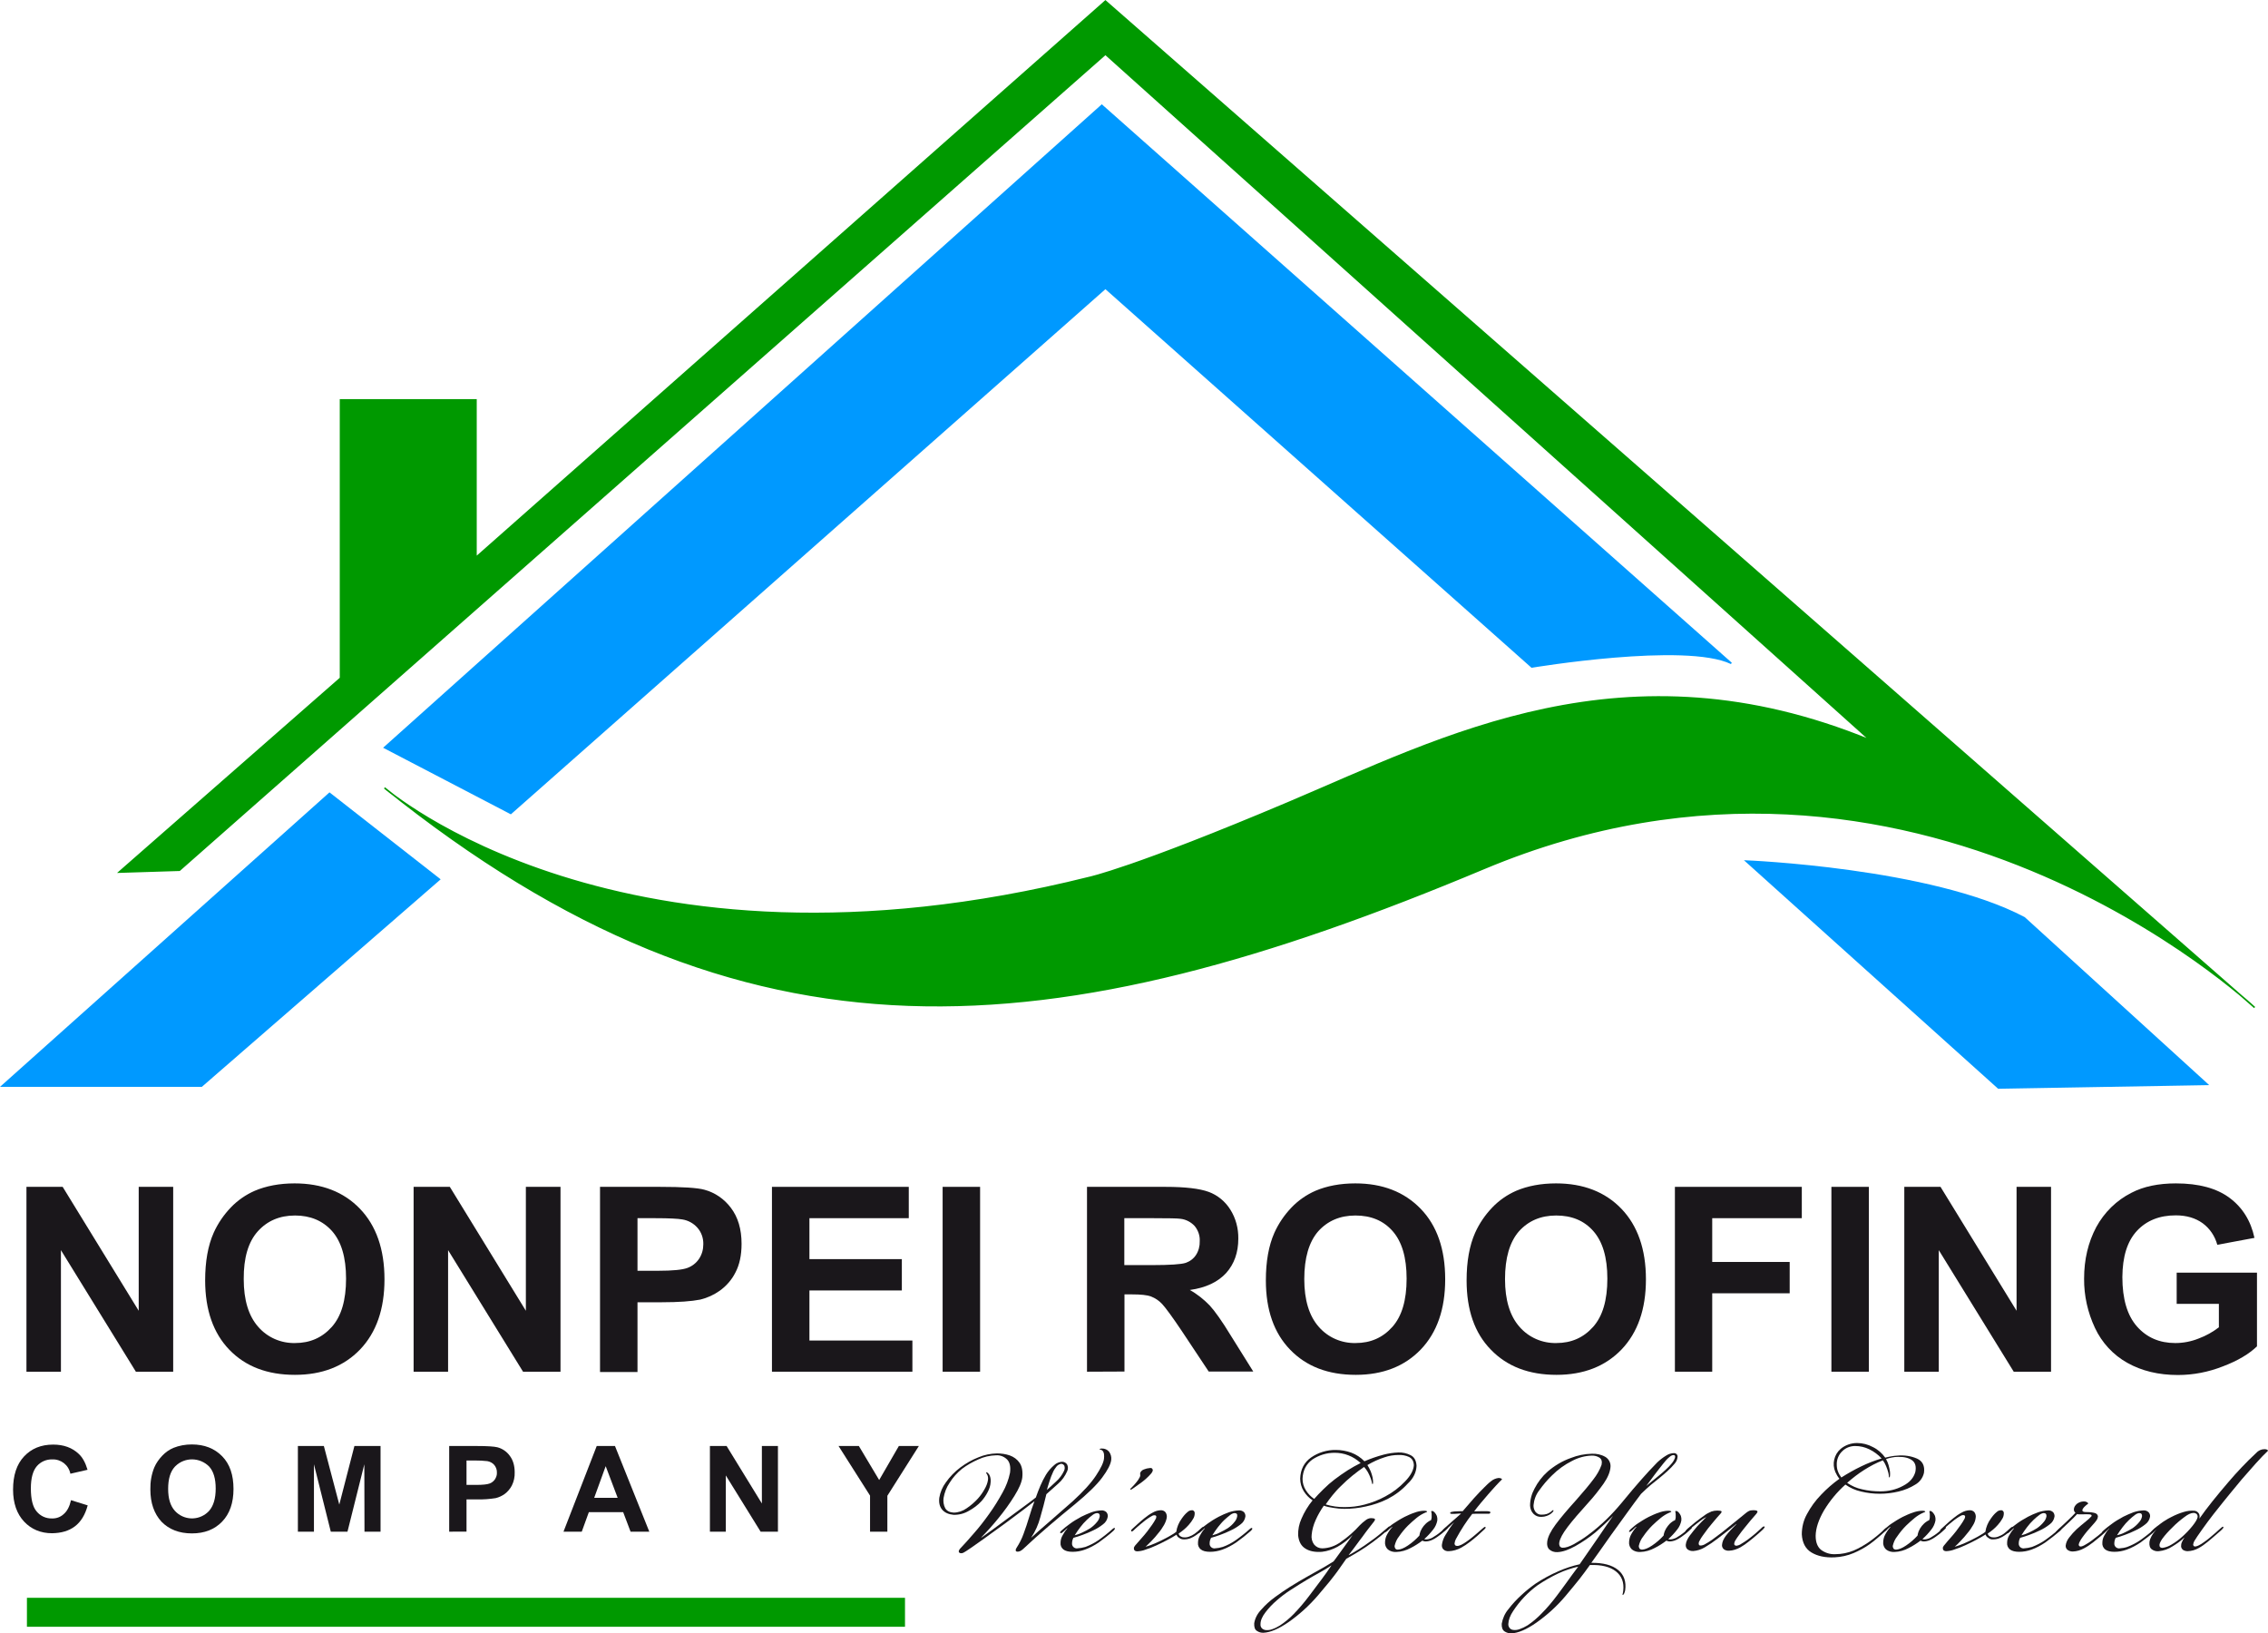
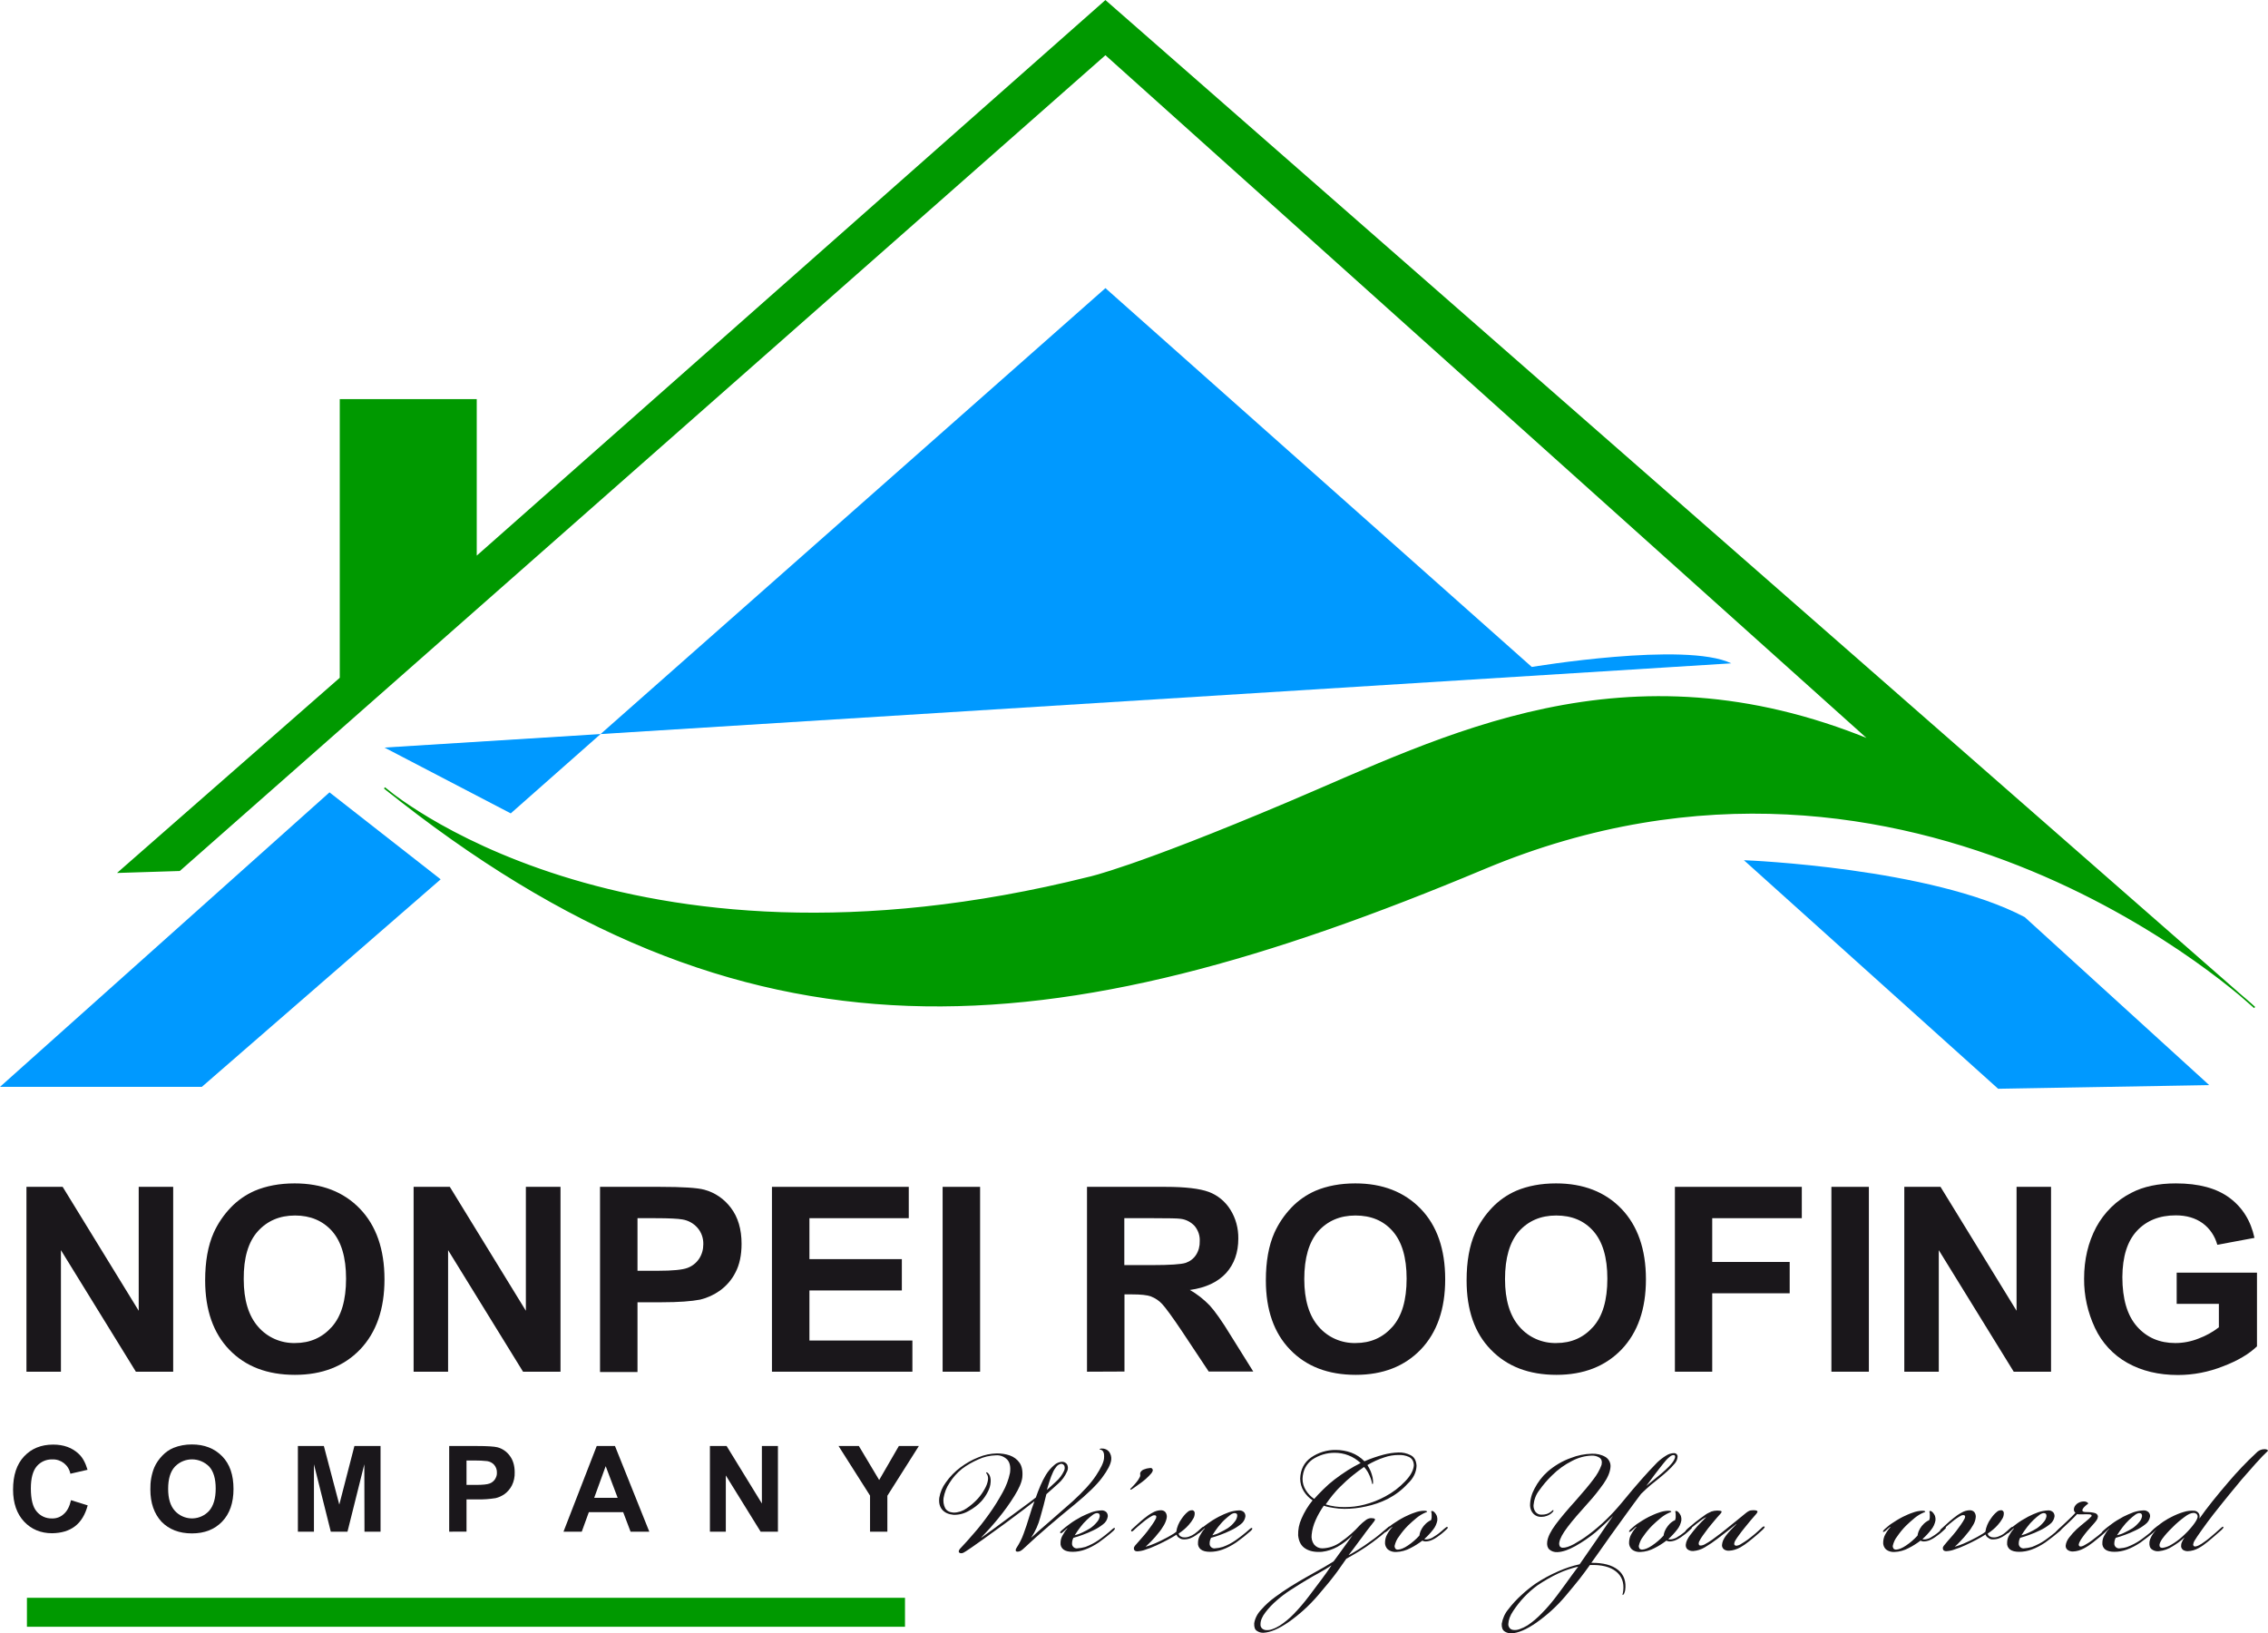
<svg xmlns="http://www.w3.org/2000/svg" id="Layer_1" x="0px" y="0px" viewBox="0 0 1440.5 1037.3" style="enable-background:new 0 0 1440.5 1037.3;" xml:space="preserve">
  <style type="text/css"> .st0{fill-rule:evenodd;clip-rule:evenodd;fill:#0099FF;} .st1{fill:none;stroke:#0099FF;stroke-miterlimit:3.86;} .st2{fill-rule:evenodd;clip-rule:evenodd;fill:#009900;} .st3{fill:none;stroke:#009900;stroke-miterlimit:3.86;} .st4{fill-rule:evenodd;clip-rule:evenodd;fill:#1A171B;} .st5{fill:#1A171B;} .st6{fill:#009900;} </style>
  <polygon class="st0" points="1.3,689.8 128,689.8 279.1,558.5 209.3,503.9 " />
  <polygon class="st1" points="1.3,689.8 128,689.8 279.1,558.5 209.3,503.9 " />
-   <path class="st0" d="M244.2,474.8l80.2,41.8l377.7-333.6l270.8,240.6c0,0,97.6-16.3,126.7-2.3L699.8,66.9L244.2,474.8z" />
-   <path class="st1" d="M244.2,474.8l80.2,41.8l377.7-333.6l270.8,240.6c0,0,97.6-16.3,126.7-2.3L699.8,66.9L244.2,474.8z" />
+   <path class="st0" d="M244.2,474.8l80.2,41.8l377.7-333.6l270.8,240.6c0,0,97.6-16.3,126.7-2.3L244.2,474.8z" />
  <path class="st0" d="M1269.3,691l-160.3-144.1c0,0,117.4,4.7,176.7,36l116.2,105.8L1269.3,691z" />
  <path class="st1" d="M1269.3,691l-160.3-144.1c0,0,117.4,4.7,176.7,36l116.2,105.8L1269.3,691z" />
  <path class="st2" d="M75.7,553.9l140.6-123.2V254h86v100L702.1,0.7L1432,639.9c0,0-215-203.4-489.3-88.4s-468.4,133.7-698.5-51.1 c0,0,149.9,131.3,447.4,57c0,0,27.9-5.8,126.7-47.6s213.8-103.5,369.6-39.6L702.1,34.4L114,552.7L75.7,553.9z" />
  <path class="st3" d="M75.7,553.9l140.6-123.2V254h86v100L702.1,0.7L1432,639.9c0,0-215-203.4-489.3-88.4s-468.4,133.7-698.5-51.1 c0,0,149.9,131.3,447.4,57c0,0,27.9-5.8,126.7-47.6s213.8-103.5,369.6-39.6L702.1,34.4L114,552.7L75.7,553.9z" />
  <polygon class="st4" points="16.8,871.2 16.8,753.8 39.8,753.8 88.1,832.5 88.1,753.8 110,753.8 110,871.2 86.3,871.2 38.7,794 38.7,871.2 " />
  <path class="st4" d="M154.8,812.4c0,13.3,3.1,23.4,9.2,30.3c5.9,6.8,14.5,10.5,23.4,10.3c9.5,0,17.2-3.4,23.3-10.2 c6.1-6.8,9.1-17,9.1-30.7c0-13.5-3-23.5-8.9-30.2c-5.9-6.6-13.8-9.9-23.5-9.9c-9.8,0-17.7,3.4-23.7,10.1 C157.7,788.8,154.7,798.9,154.8,812.4z M130.3,813.2c0-12,1.8-22.1,5.4-30.2c2.7-6,6.4-11.4,10.9-16.1c4.3-4.5,9.5-8.1,15.2-10.6 c7.3-3.1,15.8-4.7,25.3-4.7c17.3,0,31.2,5.4,41.5,16.1s15.6,25.7,15.6,44.8c0,19-5.2,33.8-15.5,44.6c-10.3,10.7-24.1,16.1-41.4,16.1 c-17.5,0-31.4-5.3-41.7-16C135.5,846.7,130.3,832,130.3,813.2L130.3,813.2z" />
  <polygon class="st4" points="262.7,871.2 262.7,753.8 285.7,753.8 334,832.5 334,753.8 356,753.8 356,871.2 332.2,871.2 284.6,794 284.6,871.2 " />
  <path class="st4" d="M404.9,773.7v33.4h13c9.3,0,15.5-0.6,18.7-1.8c3-1.1,5.6-3.1,7.4-5.8c1.8-2.7,2.7-5.9,2.7-9.2 c0.1-3.9-1.2-7.7-3.8-10.6c-2.5-2.8-5.8-4.6-9.5-5.2c-2.8-0.5-8.5-0.8-17-0.8L404.9,773.7z M381.1,871.2V753.8h38 c14.4,0,23.8,0.6,28.2,1.8c6.8,1.8,12.7,5.9,16.9,11.5c4.5,5.9,6.8,13.5,6.8,22.9c0,7.2-1.3,13.3-3.9,18.2c-2.3,4.6-5.8,8.6-10,11.6 c-3.7,2.6-7.8,4.5-12.3,5.6c-5.6,1.1-13.8,1.7-24.5,1.7h-15.4v44.3H381.1z" />
  <polygon class="st4" points="490.3,871.2 490.3,753.8 577.2,753.8 577.2,773.7 514.1,773.7 514.1,799.7 572.8,799.7 572.8,819.6 514.1,819.6 514.1,851.4 579.5,851.4 579.5,871.2 " />
  <rect x="598.7" y="753.8" class="st5" width="23.8" height="117.4" />
  <path class="st4" d="M714.2,803.5h17.5c11.4,0,18.5-0.5,21.3-1.4c2.7-0.9,5-2.6,6.6-5c1.7-2.6,2.5-5.7,2.4-8.8 c0.2-3.5-1-6.9-3.2-9.6c-2.3-2.5-5.5-4.2-8.9-4.6c-1.9-0.3-7.7-0.4-17.3-0.4h-18.5V803.5z M690.4,871.2V753.8h49.9 c12.5,0,21.7,1.1,27.4,3.2c5.7,2.1,10.5,6.1,13.7,11.2c3.5,5.5,5.2,12,5.1,18.5c0,8.8-2.6,16.1-7.7,21.8 c-5.2,5.7-12.9,9.4-23.1,10.8c4.7,2.6,8.9,6,12.6,9.8c3.3,3.6,7.8,9.9,13.4,19.1l14.3,22.9h-28.3l-17-25.6 c-6.1-9.1-10.3-14.8-12.5-17.2c-2-2.2-4.4-3.8-7.2-4.9c-2.5-0.9-6.5-1.3-12-1.3h-4.8v49L690.4,871.2z" />
  <path class="st4" d="M828.4,812.4c0,13.3,3.1,23.4,9.2,30.3c5.9,6.8,14.5,10.5,23.4,10.3c9.5,0,17.2-3.4,23.3-10.2 c6.1-6.8,9.1-17,9.1-30.7c0-13.5-3-23.5-8.9-30.2s-13.8-9.9-23.6-9.9c-9.8,0-17.7,3.4-23.7,10.1 C831.4,788.8,828.4,798.9,828.4,812.4z M804,813.2c0-12,1.8-22.1,5.4-30.2c2.7-6,6.4-11.4,10.9-16.1c4.3-4.5,9.5-8.1,15.2-10.6 c7.3-3.1,15.8-4.7,25.3-4.7c17.3,0,31.1,5.4,41.5,16.1s15.6,25.7,15.6,44.8c0,19-5.2,33.8-15.5,44.6c-10.3,10.7-24.1,16.1-41.3,16.1 c-17.5,0-31.4-5.3-41.7-16C809.2,846.7,804,832,804,813.2L804,813.2z" />
  <path class="st4" d="M955.9,812.4c0,13.3,3.1,23.4,9.2,30.3c5.9,6.8,14.5,10.5,23.4,10.3c9.5,0,17.2-3.4,23.3-10.2 c6.1-6.8,9.1-17,9.1-30.7c0-13.5-3-23.5-8.9-30.2s-13.8-9.9-23.6-9.9c-9.8,0-17.7,3.4-23.7,10.1 C958.9,788.8,955.9,798.9,955.9,812.4z M931.5,813.2c0-12,1.8-22.1,5.4-30.2c2.7-6,6.4-11.4,10.9-16.1c4.3-4.5,9.5-8.1,15.2-10.6 c7.3-3.1,15.8-4.7,25.3-4.7c17.3,0,31.2,5.4,41.5,16.1s15.6,25.7,15.6,44.8c0,19-5.2,33.8-15.5,44.6c-10.3,10.7-24.1,16.1-41.3,16.1 c-17.5,0-31.4-5.3-41.7-16C936.6,846.7,931.5,832,931.5,813.2L931.5,813.2z" />
  <polygon class="st4" points="1063.8,871.2 1063.8,753.8 1144.4,753.8 1144.4,773.7 1087.5,773.7 1087.5,801.5 1136.7,801.5 1136.7,821.4 1087.5,821.4 1087.5,871.2 " />
  <rect x="1163.2" y="753.8" class="st5" width="23.8" height="117.4" />
  <polygon class="st4" points="1209.5,871.2 1209.5,753.8 1232.5,753.8 1280.8,832.5 1280.8,753.8 1302.7,753.8 1302.7,871.2 1279,871.2 1231.4,794 1231.4,871.2 " />
  <path class="st4" d="M1382.5,828.1v-19.8h51v46.8c-5,4.8-12.1,9.1-21.6,12.7c-9.1,3.6-18.8,5.5-28.6,5.5c-12.3,0-23-2.6-32.1-7.7 c-9-5-16.2-12.8-20.6-22.2c-4.6-9.8-7-20.5-6.9-31.3c0-12.2,2.6-23.1,7.7-32.7c5.1-9.4,12.9-17.1,22.5-21.9 c7.5-3.9,16.9-5.9,28.1-5.9c14.6,0,25.9,3.1,34.1,9.2c8.2,6.1,13.5,14.6,15.8,25.4l-23.6,4.4c-1.5-5.5-4.7-10.3-9.3-13.7 c-4.6-3.3-10.2-5-17.1-5c-10.3,0-18.6,3.3-24.7,9.9c-6.1,6.6-9.1,16.3-9.2,29.3c0,13.9,3.1,24.4,9.3,31.4s14.3,10.5,24.3,10.5 c5.1,0,10.2-1,14.9-2.9c4.6-1.7,8.9-4.1,12.8-7.1v-14.9L1382.5,828.1z" />
  <path class="st4" d="M664.9,946.3c0.5-1.7,1-3.5,1.7-5.6c0.6-2,1.4-3.9,2.2-5.7c0.5-1.2,1.3-2.4,2.1-3.4c0.7-1,1.9-1.7,3.1-1.9 c0.8,0,1.6,0.5,2,1.2c0.4,1.1,0.3,2.3-0.2,3.3c-1.2,2.6-3,5-5.2,6.9C668.4,943.2,666.4,945,664.9,946.3z M632.6,924.3 c2.6-0.2,5.2,0.8,7.1,2.7c1.7,1.8,2.3,4.6,1.8,8.4c-0.9,4.4-2.5,8.6-4.7,12.5c-2.6,4.7-5.4,9.3-8.6,13.7c-3.2,4.5-6.4,8.6-9.6,12.2 c-3.2,3.7-6.1,7-8.9,9.9c-0.6,0.8-0.9,1.5-0.7,2s0.7,0.8,1.6,0.8c0.6,0,1.1-0.2,1.6-0.5c0.5-0.3,1-0.6,1.5-0.9 c1.9-1.2,4.3-2.9,7.4-5.1c3-2.1,6.1-4.3,9.2-6.6c3.1-2.2,5.7-4.1,7.9-5.7c3.7-2.7,7.4-5.5,11-8.2c3.6-2.7,6.2-4.7,7.8-6v0.1 c-1.1,2.8-2.2,6.1-3.3,9.8s-2.3,7.3-3.6,10.8c-1.1,3.1-2.6,6-4.4,8.8c-0.4,0.5-0.6,1.1-0.6,1.7c0.1,0.5,0.4,0.8,1.2,0.8 c0.8,0,1.7-0.3,2.4-0.8c0.6-0.4,1.2-0.9,1.7-1.4c4.8-4.5,9.9-9.1,15.4-13.8c5.5-4.7,11.1-9.4,16.9-14.1c8-6.6,13.8-12.2,17.3-16.9 s5.5-8.5,5.8-11.4c0.2-1.8-0.3-3.5-1.3-5c-1.1-1.4-2.9-2.2-4.7-2.1c-0.3,0-0.6,0-0.8,0.1c-0.2,0-0.5,0.1-0.6,0.3 c0,0.2,0.1,0.3,0.5,0.3c0.5,0.1,1,0.3,1.4,0.7c0.5,0.6,0.8,1.3,0.9,2.1c0.1,0.9,0.1,1.9,0,2.9c-0.3,2.6-2,6.1-5.1,10.8 s-8,10.1-14.9,16.4c-4.6,4.1-9.4,8.3-14.5,12.7s-9,7.8-11.7,10.3v-0.1c2.6-3.9,4.5-8.2,5.7-12.7c1.5-5.2,2.8-10.1,3.9-14.8 c2.2-1.9,4.6-4.1,7.4-6.6c2.6-2.2,4.6-5.1,5.9-8.2c0.6-1.4,0.5-2.9-0.2-4.2c-0.7-1-1.9-1.6-3.1-1.6c-1.8,0.1-3.6,0.8-5,2.1 c-2.1,1.8-3.9,3.9-5.3,6.2c-1.3,2.2-2.5,4.5-3.5,6.9c-1.1,2.5-2,5-2.9,7.5c-2.4,1.9-5.2,4-8.5,6.4c-3.2,2.4-6.4,4.7-9.5,7l-9.2,6.8 c-2.6,1.9-5.1,3.7-7.4,5.3v-0.2c3.8-3.9,7.4-7.9,10.8-12.1c3.7-4.5,7.1-9.2,10.2-14.2c2.9-4.7,4.6-8.5,5-11.7c0.4-4-0.2-7.1-1.7-9.3 c-1.5-2.2-3.7-3.8-6.2-4.7c-2.6-0.9-5.4-1.3-8.2-1.3c-4.1,0.1-8.1,0.9-11.8,2.5c-4.1,1.6-7.9,3.8-11.4,6.4c-3.6,2.7-6.7,5.9-9.3,9.6 c-2.1,2.8-3.5,6.1-4.1,9.6c-0.4,3.2,0.2,5.7,1.8,7.6s4,3,7.2,3.3c3.5,0.1,6.9-0.8,9.9-2.6c2.9-1.6,5.6-3.6,7.8-6 c1.6-1.8,3-3.8,4.1-6c1-1.9,1.7-4,1.8-6.2c0.1-1.3,0-2.6-0.5-3.9c-0.2-0.6-0.6-1.2-1.1-1.7c-0.2-0.2-0.4-0.4-0.7-0.5 c-0.2-0.1-0.4-0.1-0.5,0c-0.1,0.1,0,0.3,0,0.4c0.1,0.2,0.3,0.4,0.4,0.6c0.3,0.5,0.6,1.1,0.7,1.8c0.1,0.7,0.1,1.3,0,2 c-0.3,2-1.1,4-2.1,5.7c-1.2,2.2-2.6,4.2-4.3,6.1c-2.1,2.3-4.5,4.4-7.2,6.2c-2.4,1.7-5.3,2.7-8.3,2.7c-2.6-0.2-4.4-1.2-5.3-2.9 c-1-2-1.3-4.2-1-6.4c0.6-3.4,1.8-6.7,3.8-9.6c2.1-3.4,4.8-6.4,7.9-8.9c3.2-2.4,6.7-4.4,10.4-6C624.8,925.3,628.7,924.4,632.6,924.3 L632.6,924.3z" />
  <path class="st4" d="M682.6,975.1c1.1-1.8,2.3-3.5,3.6-5.2c1.2-1.6,2.6-3.2,4.1-4.6c1.2-1.2,2.5-2.2,3.8-3.2c0.8-0.6,1.7-1,2.6-1.1 c1.3,0,1.9,0.7,1.8,2c-0.2,1.3-0.8,2.6-1.7,3.6c-1.2,1.5-2.7,2.9-4.3,4c-1.6,1-3.3,1.9-5,2.7C685.9,974.1,684.3,974.7,682.6,975.1z M684.2,983.4c-1.6,0.2-3.1-1-3.3-2.6c0-0.2,0-0.5,0-0.7c0-0.5,0.1-1.1,0.2-1.6c0.1-0.6,0.4-1.2,0.7-1.8c1.7-0.4,3.7-1.1,5.9-1.9 s4.4-1.7,6.6-2.8c2.2-1,4.3-2.3,6.2-3.8c1.7-1.2,2.8-3,3.1-5c0.1-1-0.2-1.9-0.8-2.7c-0.9-0.9-2.1-1.3-3.3-1.2h-0.1 c-2.1,0.1-4.2,0.5-6.2,1.2c-2.2,0.8-4.3,1.8-6.4,2.8c-1.4,0.8-2.7,1.5-4,2.3s-2.3,1.5-3.1,2.1c-1.1,0.8-2,1.5-2.8,2.1 c-0.8,0.7-1.7,1.4-2.6,2.2c-0.3,0.3-0.5,0.5-0.8,0.8c-0.2,0.2-0.2,0.5-0.1,0.8c0.3,0.3,0.8,0.2,1.5-0.4c0.5-0.4,1-0.9,1.6-1.4 s1-0.9,1.3-1.2l0.1,0.2c-1.3,1.4-2.3,3-3.2,4.7c-0.7,1.3-1.1,2.8-1.1,4.3c-0.2,1.6,0.5,3.3,1.8,4.3c1.3,1,3.2,1.5,5.9,1.5 c2.7,0,5.3-0.5,7.8-1.4c3.1-1.1,6-2.7,8.7-4.5c1.4-1,3-2.2,4.8-3.6s3.3-2.7,4.3-3.6c0.4-0.3,0.7-0.7,1-1.1c0.2-0.3,0.3-0.6,0.2-0.8 c-0.2-0.2-0.4-0.2-0.6-0.1c-0.4,0.2-0.7,0.4-1,0.7c-1.4,1.3-2.9,2.5-4.4,3.7s-3,2.3-4.4,3.3c-2.6,1.8-5.4,3.2-8.3,4.3 C687.6,983,685.9,983.3,684.2,983.4z" />
  <path class="st4" d="M732.1,933.5c0-0.4-0.2-0.7-0.5-0.9c-0.4-0.3-0.9-0.3-1.4-0.2c-1.3,0.1-2.5,0.4-3.7,0.9c-0.9,0.3-1.7,1-2.2,1.9 c-0.2,0.5-0.2,0.9-0.1,1.4c0.1,0.6,0,1.1-0.3,1.6c-0.6,1.2-1.3,2.3-2.2,3.3c-0.8,1-1.7,2-2.6,2.9l-1,1c-0.2,0.2-0.3,0.4-0.2,0.6 s0.4,0.1,0.7,0c0.4-0.2,0.7-0.4,1.1-0.7c1.2-0.8,2.9-2,5.2-3.7c2.3-1.7,4.4-3.6,6.3-5.8c0.3-0.4,0.6-0.8,0.8-1.3 c0.1-0.3,0.2-0.6,0.2-0.9L732.1,933.5z" />
  <path class="st4" d="M752,977.7c1.4,0,2.7-0.2,4-0.7c1.3-0.5,2.6-1.2,3.7-2c0.9-0.6,1.6-1.2,2.1-1.6s1-0.9,1.4-1.3 c0.4-0.4,0.8-0.8,1.2-1.3c0.3-0.4,0.4-0.7,0.3-0.9s-0.6-0.1-1,0.1c-0.4,0.3-0.8,0.6-1.2,1c-0.3,0.3-0.8,0.7-1.4,1.3 c-0.6,0.5-1.4,1.1-2.3,1.8c-1.1,0.8-2.3,1.4-3.7,1.9c-1.1,0.4-2.2,0.5-3.3,0.4c-0.7,0-1.5-0.3-2.1-0.7c-0.6-0.4-1-1-1.1-1.7 c2.4-1.6,4.6-3.4,6.5-5.6c1.1-1.2,2-2.5,2.8-3.9c0.6-1,0.9-2.1,0.9-3.3c0.1-0.9-0.4-1.7-1.3-2c-1.2-0.1-2.4,0.3-3.2,1.1 c-1.5,1.2-2.7,2.7-3.8,4.3c-0.9,1.2-1.6,2.5-2.2,3.9c-0.6,1.4-1,2.9-1.2,4.4c-1,0.8-2.1,1.5-3.2,2.1c-1.3,0.8-2.4,1.4-3.2,1.8 c-2.2,1.2-4.5,2.3-6.8,3.3c-2,0.9-4.2,1.7-6.3,2.3c0.8-0.8,2-1.9,3.6-3.5c1.7-1.7,3.2-3.5,4.7-5.4c1.3-1.5,2.4-3.2,3.4-4.9 c0.8-1.4,1.4-2.9,1.7-4.4c0.3-1.3,0-2.7-0.8-3.8c-0.8-0.9-2-1.3-3.2-1.2c-1.7,0.1-3.4,0.6-4.9,1.5c-1.9,1-3.6,2.2-5.3,3.6 c-1.2,0.9-2.6,2.2-4.3,3.7c-1.7,1.5-2.8,2.6-3.4,3.1c-0.3,0.2-0.5,0.5-0.6,0.8c-0.2,0.2-0.1,0.5,0.1,0.7c0.2,0.1,0.4,0.1,0.6,0 c0.3-0.2,0.6-0.4,0.8-0.6c0.4-0.4,1.2-1.2,2.5-2.3s2.4-2.1,3.7-3.1c0.9-0.8,1.9-1.5,2.9-2.2c0.9-0.6,1.8-1.2,2.8-1.7 c0.3-0.2,0.7-0.3,1.1-0.3c0.4-0.1,0.8,0,1.1,0.2c0.2,0.2,0.4,0.5,0.3,0.8c0,0.4-0.1,0.9-0.3,1.2c-0.7,1.3-1.5,2.7-2.4,3.9 c-1,1.4-2,2.8-3,4.1c-1.2,1.5-2.4,3-3.7,4.4s-2.4,2.8-3.5,4c-0.4,0.4-0.7,0.8-1,1.3c-0.3,0.4-0.4,0.8-0.3,1.3c0,0.6,0.3,1.1,0.8,1.4 c0.4,0.2,0.9,0.3,1.4,0.3c0.8,0,1.6-0.2,2.4-0.3c1-0.2,1.8-0.4,2.5-0.7c2.5-0.8,4.9-1.7,7.2-2.8c2.3-1,4.5-2.2,6.7-3.3 c2.5-1.3,4.5-2.5,6.1-3.5c0.2,0.9,0.8,1.6,1.6,2C749.9,977.5,750.9,977.7,752,977.7z" />
  <path class="st4" d="M770,975.1c1.1-1.8,2.3-3.5,3.6-5.2c1.3-1.6,2.6-3.2,4.1-4.6c1.2-1.1,2.5-2.2,3.8-3.2c0.8-0.6,1.7-1,2.6-1.1 c1.3,0,1.9,0.7,1.7,2c-0.2,1.3-0.8,2.6-1.7,3.6c-1.2,1.6-2.7,2.9-4.3,4c-1.6,1-3.3,1.9-5,2.7C773.4,974.1,771.7,974.7,770,975.1z M771.6,983.4c-1.6,0.2-3.1-1-3.3-2.6c0-0.2,0-0.5,0-0.7c0-0.5,0.1-1.1,0.2-1.6c0.2-0.6,0.4-1.2,0.7-1.8c1.7-0.4,3.7-1.1,5.9-1.9 s4.4-1.7,6.6-2.8c2.2-1,4.3-2.3,6.2-3.8c1.7-1.2,2.8-3,3.1-5c0.1-1-0.2-1.9-0.8-2.7c-0.9-0.9-2.1-1.3-3.4-1.2h-0.1 c-2.1,0.1-4.2,0.5-6.2,1.2c-2.2,0.8-4.3,1.7-6.4,2.8c-1.4,0.8-2.8,1.5-4,2.3s-2.3,1.5-3.1,2.1c-1.1,0.8-2,1.5-2.8,2.1 c-0.8,0.7-1.7,1.4-2.6,2.2c-0.3,0.3-0.5,0.5-0.8,0.8c-0.2,0.2-0.2,0.5-0.1,0.8c0.3,0.3,0.8,0.2,1.5-0.4c0.5-0.4,1-0.9,1.6-1.4 s1-0.9,1.3-1.2l0.1,0.2c-1.3,1.4-2.3,3-3.2,4.7c-0.7,1.3-1.1,2.8-1.1,4.3c-0.2,1.6,0.5,3.3,1.8,4.3c1.3,1,3.2,1.5,5.9,1.5 c2.7,0,5.3-0.5,7.8-1.4c3.1-1.1,6-2.7,8.7-4.5c1.4-1,3-2.2,4.8-3.6c1.8-1.5,3.3-2.7,4.3-3.6c0.4-0.3,0.7-0.7,1-1.1 c0.2-0.3,0.3-0.6,0.1-0.8c-0.2-0.2-0.4-0.2-0.6-0.1c-0.4,0.2-0.7,0.4-1,0.7c-1.4,1.3-2.9,2.5-4.4,3.7s-3,2.3-4.4,3.3 c-2.6,1.8-5.4,3.3-8.3,4.3C775,983,773.3,983.3,771.6,983.4z" />
  <path class="st4" d="M845.7,994.2c-2,3-4.2,6.1-6.6,9.3s-4.9,6.5-7.6,10.1c-3,4-6.3,7.9-9.8,11.5c-2.6,2.7-5.6,5.2-8.8,7.3 c-1.6,1-3.2,1.8-5,2.4c-1.3,0.5-2.6,0.6-4,0.5c-0.9-0.1-1.8-0.5-2.4-1.1c-0.7-0.7-1-1.7-0.9-2.7c0-2.3,1.1-4.8,3.1-7.4 c2.1-2.8,4.6-5.4,7.3-7.7c2.6-2.3,5.4-4.4,8.3-6.3c4.4-2.8,8-5.1,10.9-6.8c2.9-1.7,5.5-3.2,7.9-4.5C840.5,997.5,843,996,845.7,994.2 z M847.6,922.7c3,0,6,0.5,8.8,1.6c2.9,1.1,5.5,2.8,7.8,4.9c-2.8,1.4-5.5,2.9-8.2,4.6c-2.7,1.7-5.5,3.7-8.3,5.8 c-2.5,1.9-4.9,4-7.2,6.3c-2.3,2.3-4.3,4.3-5.8,6.1c-2.1-1.4-3.9-3.3-5.3-5.5c-1.4-2.2-2.1-4.7-2.1-7.3c0.2-5.3,2.3-9.3,6.2-12.2 C837.7,924.2,842.6,922.7,847.6,922.7z M898,930.6c-0.2,3.1-2,6.6-5.6,10.3c-3.6,3.8-7.8,7-12.5,9.5c-4.2,2.3-8.6,4-13.2,5.2 c-4.1,1.1-8.4,1.6-12.7,1.6c-2.1,0-4.1-0.1-6.1-0.4c-2-0.3-4-0.7-5.9-1.3c1.3-2,2.8-3.9,4.3-5.8c1.6-1.9,3.2-3.8,5-5.5 c2.6-2.6,5.2-5,7.7-7s5-3.9,7.4-5.5c0.9,1,1.7,2.1,2.4,3.3c0.7,1.3,1.3,2.6,1.8,4c0.3,0.9,0.6,1.8,0.8,2.8c0.1,0.6,0.2,0.9,0.4,0.8 s0.3-0.4,0.3-1c0-1.1-0.1-2.1-0.3-3.2c-0.3-1.3-0.7-2.6-1.2-3.9c-0.6-1.4-1.3-2.7-2.1-4c3.4-2,7-3.7,10.8-4.9c2.9-1,5.9-1.5,9-1.5 c2.2-0.1,4.5,0.3,6.5,1.2C896.8,926.2,897.9,928,898,930.6z M899.7,930.9c-0.2-3.3-1.4-5.5-3.8-6.7c-2.4-1.2-5-1.8-7.7-1.7 c-3.2,0.1-6.4,0.6-9.5,1.4c-4.1,1.1-8.2,2.5-12.1,4.2c-2.3-2.4-5.2-4.3-8.4-5.5c-3.1-1.1-6.4-1.7-9.7-1.7 c-5.6-0.1-11.2,1.6-15.8,4.8c-4.4,3.1-6.7,7.6-6.9,13.4c0,2.8,0.8,5.6,2.2,7.9c1.5,2.4,3.4,4.4,5.7,5.9c-2.9,3.5-5.3,7.5-7.1,11.7 c-1.5,3.3-2.2,6.9-2.1,10.5c0.4,4,1.9,6.8,4.7,8.5c2.7,1.7,6.2,2.3,10.4,2c3.5-0.4,6.8-1.5,9.9-3.2c3.5-2,6.8-4.5,9.6-7.4l-2.5,3.5 c-1.6,2.2-3.3,4.6-5.2,7.2c-1.9,2.6-3.3,4.6-4.4,6c-3.7,2.3-6.9,4.2-9.5,5.6l-8,4.5c-2.7,1.5-6.2,3.6-10.4,6.2 c-2.7,1.7-5.8,3.8-9.2,6.3c-3.3,2.4-6.3,5.1-8.9,8.1c-2.3,2.4-3.9,5.4-4.4,8.6c-0.1,2.4,0.4,4,1.7,4.8c1.3,0.9,2.8,1.3,4.3,1.2 c4.2-0.2,9.5-2.4,15.9-6.8c6.8-4.8,13-10.4,18.5-16.8c3-3.5,5.4-6.4,7.3-8.7s3.5-4.5,5.1-6.6c1.6-2.2,3.5-4.9,5.7-8.1 c2.4-1.3,5.1-2.9,8.1-4.7s5.9-3.8,9-6.1c1.6-1.2,3.3-2.5,4.9-3.8c1.6-1.3,2.9-2.4,3.8-3.2c0.6-0.5,1.2-1.1,1.7-1.8 c0.3-0.4,0.3-0.7,0.2-0.8s-0.5-0.2-0.8,0.1c-0.4,0.3-0.8,0.6-1.2,1c-1.7,1.4-3.3,2.8-4.9,4.1s-3.4,2.7-5.3,4c-2.7,2-5.2,3.7-7.6,5.2 c-2.4,1.5-4.5,2.7-6.3,3.7v-0.2c2.1-2.7,3.8-4.9,5-6.6s2.4-3.2,3.6-4.8c1.3-1.9,2.6-3.5,3.7-5s2.3-3,3.6-4.6 c0.7-0.9,0.9-1.5,0.6-1.8s-1.2-0.5-2.5-0.5c-1.3,0.1-2.5,0.6-3.4,1.4c-1.3,0.9-2.5,2-3.6,3.1c-3.6,4-7.7,7.6-12.2,10.7 c-3.4,2.5-7.5,3.9-11.7,4c-2,0-3.9-0.9-5.2-2.5c-1.3-1.8-1.8-4-1.5-6.2c0.3-3.2,1.2-6.3,2.5-9.2c1.4-3.2,3.2-6.3,5.2-9.2 c2,0.7,4,1.1,6.1,1.4c2.3,0.4,4.7,0.6,7,0.6c4.6,0,9.2-0.5,13.6-1.5c4.8-1,9.5-2.6,13.9-4.8c4.8-2.5,9.1-5.7,12.7-9.7 C897.8,938.9,899.6,934.9,899.7,930.9L899.7,930.9z" />
  <path class="st4" d="M884.2,969.7l0.1,0.2c-1.3,1.4-2.4,3-3.3,4.7c-0.8,1.4-1.2,3-1.3,4.7c-0.2,1.8,0.5,3.6,1.8,4.8 c1.5,1.2,3.4,1.7,5.3,1.6c3.2-0.1,6.3-1,9.1-2.5c2.6-1.3,5.1-2.9,7.5-4.7c0.6,0.3,1.2,0.5,1.8,0.5c0.7,0,1.4,0,2.1-0.2 c0.8-0.2,1.7-0.4,2.4-0.8c1.1-0.5,2.1-1.1,3.1-1.8c0.9-0.7,1.8-1.3,2.6-1.9c0.8-0.6,1.5-1.3,2.1-1.8c0.6-0.5,1.1-1.1,1.7-1.6 c0.4-0.4,0.4-0.8,0.2-1c-0.2-0.2-0.5-0.2-0.9,0.1c-0.5,0.4-1.1,0.9-1.6,1.3c-0.8,0.7-1.5,1.4-2.2,1.9c-0.7,0.6-1.5,1.2-2.4,1.8 c-0.9,0.6-1.8,1.2-2.7,1.7c-0.7,0.4-1.4,0.6-2.2,0.8c-0.5,0.1-0.9,0.2-1.4,0.2c-0.5,0-0.9,0-1.4-0.2c2.1-1.8,4-3.9,5.7-6.1 c1.3-1.6,2.2-3.6,2.6-5.7c0.1-1,0-2-0.3-2.9c-0.3-0.8-0.8-1.5-1.4-2.2c-0.3-0.3-0.6-0.6-1-0.8c-0.3-0.2-0.7-0.2-1-0.1 c-0.2,0.1-0.2,0.3-0.1,0.7c0.2,0.5,0.2,1.1,0.2,1.7c0,0.4,0,0.9,0,1.6c0,0.6-0.2,1.2-0.4,1.8c-0.7,0.3-1.5,0.7-2.1,1.2 c-1,0.7-1.8,1.6-2.6,2.5c-0.8,1-1.5,2.2-2,3.4c-0.3,0.9-0.6,1.8-0.7,2.7c-2.2,2.4-4.6,4.5-7.3,6.3c-2.5,1.7-4.6,2.5-6.3,2.6 c-0.6,0.1-1.3-0.2-1.7-0.7c-0.3-0.5-0.5-1.2-0.4-1.8c0.5-2.1,1.4-4.2,2.8-5.9c1.7-2.5,3.6-4.8,5.7-6.9c1.7-1.7,3.6-3.3,5.5-4.9 c1.5-1.2,3.2-2.3,5-3.1c0.6-0.3,1-0.4,1.2-0.5c0.2-0.1,0.4-0.2,0.4-0.3c0-0.3-0.3-0.4-0.7-0.5c-0.5-0.1-1-0.1-1.5-0.1 c-1.9,0.1-3.9,0.5-5.7,1.2c-2.2,0.7-4.3,1.7-6.4,2.7c-1.5,0.8-2.8,1.5-3.9,2.2c-1.1,0.7-2.1,1.3-3.1,2c-0.8,0.5-1.6,1.1-2.4,1.8 s-1.5,1.3-2.1,1.8c-0.3,0.3-0.6,0.6-0.8,0.9c-0.2,0.3-0.3,0.6-0.2,0.8c0.3,0.3,0.9,0,1.9-0.9l1.3-1.2 C883.3,970.5,883.7,970.2,884.2,969.7z" />
-   <path class="st4" d="M923.6,966.8c-2,2.5-3.8,5.2-5.4,7.9c-1.3,2-2.1,4.2-2.4,6.5c-0.1,1,0.2,2.1,0.9,2.8c0.9,0.9,2.2,1.3,3.5,1.2 c2.7-0.1,5.4-0.9,7.8-2.2c2-1.1,3.8-2.3,5.6-3.7c1.6-1.2,3.3-2.6,5-4.1s3-2.7,3.9-3.6c0.4-0.3,0.7-0.7,1-1.1c0.2-0.3,0.2-0.5,0-0.6 s-0.5-0.2-0.9,0.1s-0.8,0.6-1.1,0.9c-0.9,0.8-1.9,1.7-3.1,2.7s-2.4,2.1-3.7,3.1s-2.3,1.8-3.5,2.6c-1,0.7-2,1.3-3,1.8 c-0.6,0.3-1.3,0.5-1.9,0.7c-0.6,0.1-1.2,0.1-1.7-0.1c-0.6-0.4-0.9-1.1-0.7-1.7c0.1-0.9,0.4-1.7,0.8-2.5c1.6-3,3.3-5.8,5.1-8.6 c1.7-2.6,3.4-5,5.3-7.4c1.6-0.1,3.1-0.1,4.5-0.1h4.4c0.6,0,1.1,0,1.7,0c0.4,0,0.8-0.3,0.9-0.7c0-0.4-0.1-0.6-0.5-0.7 c-0.5-0.1-1-0.2-1.5-0.2h-3.8c-1.4,0-2.9,0.1-4.5,0.1c1.4-1.9,2.9-3.7,4.3-5.4s3-3.5,4.6-5.4s3.4-3.8,5-5.6s2.9-3,3.8-3.9 c-0.1-0.3-0.3-0.5-0.6-0.6c-0.5-0.2-1-0.3-1.6-0.3c-1.7,0.2-3.4,0.9-4.7,2c-1.6,1.2-3,2.6-4.4,4c-1.7,1.7-3.9,3.9-6.4,6.7 s-4.9,5.6-7.3,8.4c-0.3,0-0.8,0-1.5,0s-1.6,0.1-2.5,0.1c-0.9,0-1.9,0.1-2.8,0.3c-0.7,0.1-1,0.3-1.1,0.6c-0.1,0.3,0.1,0.6,0.4,0.6 c0.4,0.1,0.8,0.1,1.2,0.1c0.9,0,1.7,0,2.6-0.1s1.7-0.1,2.7-0.1l-4.9,4.3c-1.8,1.6-3.8,3.3-5.7,5.1c-1,0.9-1.3,1.5-1,1.8 c0.2,0.2,0.4,0.2,0.6,0.1c0.4-0.2,0.8-0.5,1.1-0.8c0.9-0.8,1.8-1.6,2.7-2.4S922.5,967.8,923.6,966.8z" />
  <path class="st4" d="M1002.4,995c-2.6,3.5-5.1,6.8-7.4,10.1s-4.5,6-6.2,8.4c-3,4-6.2,7.8-9.7,11.3c-2.7,2.8-5.6,5.3-8.9,7.5 c-1.6,1-3.3,1.8-5,2.4c-1.3,0.5-2.7,0.7-4.1,0.5c-0.8-0.1-1.5-0.4-2.1-1c-0.7-0.8-1.1-1.8-1-2.8c0.1-2.5,1.1-5.3,3.2-8.4 c4.1-6.2,9.3-11.7,15.3-16.1c4.3-2.9,8.8-5.5,13.5-7.7C993.9,997.4,998.1,996,1002.4,995z M1045.6,943.8l5.4-7.3 c1.8-2.3,3.5-4.6,5.3-6.8c1.2-1.5,2.4-3,3.9-4.2c1.2-1.1,2.3-1.5,3.1-1.3c0.6,0.2,0.8,0.8,0.5,1.8c-0.5,1.4-1.3,2.7-2.4,3.9 c-1,1.2-2.1,2.3-3.3,3.4c-1.5,1.4-3.2,2.9-5.2,4.5l-3.7,3L1045.6,943.8z M1024.5,962.8c-2.4,3.4-5.6,8-9.5,13.8 c-4,5.8-7.9,11.4-11.7,16.9c-4.6,1-9.1,2.5-13.4,4.4c-5.1,2.2-9.9,4.8-14.6,7.9c-3.1,2.2-6,4.5-8.8,7.1c-3.1,2.8-6,5.9-8.5,9.2 c-2.2,2.6-3.6,5.8-4.2,9.2c-0.1,2.4,0.5,4,1.9,4.9c1.2,0.8,2.7,1.2,4.2,1.2c4.3-0.2,9.6-2.4,15.9-6.8c6.8-4.8,13-10.4,18.4-16.8 c3.6-4.3,6.6-7.9,8.9-10.8c2.3-3,4.6-6,6.7-9c7.3-0.3,12.8,1.1,16.5,4s5.3,7,4.7,12.3c-0.1,0.7-0.2,1.4-0.4,2.1 c-0.1,0.4-0.1,0.6,0,0.6c0.3,0,0.6-0.2,0.9-0.8c0.3-0.7,0.6-1.4,0.7-2.1c0.8-5.5-0.7-9.9-4.5-13c-3.8-3.1-9.5-4.6-17-4.5 c1.6-2.2,3.5-4.8,5.5-7.7s4.4-6.3,7.2-10.2c2.8-3.8,5.9-8.1,9.4-13c3.5-4.9,6.7-9.2,9.5-12.9c2.4-2.3,4.4-4.2,6.1-5.6 s3.6-2.9,5.7-4.6c1.5-1.2,3.1-2.6,4.9-4.2c1.7-1.5,3.3-3.2,4.8-5c1-1.2,1.6-2.7,1.7-4.2c0.1-1.2-0.8-2.2-2-2.3c0,0-0.1,0-0.1,0 c-1.9,0-3.7,0.6-5.2,1.6c-2,1.2-3.9,2.7-5.6,4.3c-3.5,3.6-7,7.3-10.2,11c-3.3,3.7-7.5,8.7-12.6,14.9c-3,3.6-6.1,7-9.5,10.3 c-3.7,3.6-7.7,7-11.9,10.1c-2.8,2.1-5.7,3.9-8.7,5.6c-3,1.6-5.4,2.4-7.3,2.3c-0.7,0-1.3-0.4-1.7-0.9c-0.4-0.8-0.5-1.7-0.3-2.6 c0.4-2.3,2.1-5.5,5.2-9.6s7.5-9.2,13.2-15.5c3.5-3.8,6.7-7.9,9.7-12.1c2.7-3.9,4.2-7.5,4.4-10.7c0.2-2.5-1.1-5-3.3-6.3 c-2.6-1.5-5.5-2.1-8.5-2c-4.6,0.1-9.1,1-13.4,2.7c-5.4,1.9-10.4,4.9-14.7,8.6c-3.5,3.1-6.3,6.8-8.4,10.9c-1.8,3.3-2.8,7-2.8,10.8 c0.1,1.9,0.8,3.8,2.2,5.2c1.3,1.3,3.1,2,5,1.9c1.2,0,2.3-0.2,3.4-0.6c0.9-0.3,1.8-0.8,2.5-1.3c0.5-0.4,1-0.8,1.4-1.3 c0.4-0.5,0.5-0.8,0.3-1s-0.5,0-0.8,0.3c-0.4,0.4-0.9,0.8-1.4,1.1c-0.6,0.4-1.4,0.8-2.1,1c-1,0.3-2.1,0.4-3.1,0.4 c-1.5,0.1-2.9-0.5-3.9-1.7c-0.9-1.2-1.4-2.8-1.3-4.3c0.3-3.4,1.5-6.7,3.6-9.4c2.4-3.4,5.1-6.6,8.1-9.5c3.8-3.8,8.1-6.9,12.9-9.3 c3.8-2,8.1-3.2,12.4-3.3c1.7-0.1,3.5,0.4,4.9,1.3c1.3,0.9,1.8,2.4,1.3,4.6c-1.2,3.3-3,6.4-5.2,9.2c-2.7,3.6-6.3,7.9-10.9,13.1 c-5.6,6.2-10,11.4-13.1,15.6c-3.1,4.2-4.9,7.8-5.3,10.8c-0.3,2.3,0.2,3.9,1.3,5c1.4,1.2,3.2,1.8,5.1,1.7c3.3-0.1,7-1.4,11.4-3.8 c4.6-2.6,8.9-5.5,13-8.9C1017.3,969.8,1021,966.4,1024.5,962.8L1024.5,962.8z" />
  <path class="st4" d="M1039.1,969.7l0.2,0.2c-1.3,1.4-2.4,3-3.3,4.7c-0.8,1.4-1.2,3-1.3,4.7c-0.2,1.8,0.5,3.6,1.8,4.8 c1.5,1.2,3.4,1.7,5.3,1.6c3.2-0.1,6.3-1,9.1-2.5c2.6-1.3,5.1-2.9,7.5-4.7c0.6,0.3,1.2,0.5,1.8,0.5c0.7,0,1.4,0,2.1-0.2 c0.8-0.2,1.7-0.4,2.4-0.8c1.1-0.5,2.1-1.1,3.1-1.8c0.9-0.7,1.8-1.3,2.6-1.9c0.8-0.6,1.5-1.3,2.1-1.8c0.6-0.5,1.1-1.1,1.7-1.6 c0.4-0.4,0.4-0.8,0.2-1c-0.2-0.2-0.5-0.2-0.9,0.1c-0.5,0.4-1.1,0.9-1.6,1.3c-0.8,0.7-1.5,1.4-2.2,1.9s-1.5,1.2-2.4,1.8 c-0.9,0.6-1.8,1.2-2.7,1.7c-0.7,0.3-1.4,0.6-2.2,0.8c-0.5,0.1-0.9,0.2-1.4,0.2c-0.5,0-0.9,0-1.4-0.2c2.1-1.8,4-3.9,5.7-6.1 c1.3-1.6,2.2-3.6,2.6-5.7c0.1-1,0-2-0.3-2.9c-0.3-0.8-0.8-1.5-1.4-2.2c-0.3-0.3-0.6-0.6-1-0.8c-0.3-0.2-0.7-0.2-1-0.1 c-0.2,0.1-0.2,0.3-0.1,0.7c0.2,0.5,0.2,1.1,0.2,1.7c0,0.4,0,0.9,0,1.6c0,0.6-0.2,1.2-0.4,1.8c-0.8,0.3-1.5,0.7-2.1,1.2 c-1,0.7-1.8,1.6-2.5,2.5c-0.8,1-1.5,2.2-2,3.4c-0.3,0.9-0.6,1.8-0.7,2.7c-2.2,2.4-4.6,4.5-7.3,6.3c-2.5,1.7-4.6,2.5-6.3,2.6 c-0.6,0-1.3-0.2-1.7-0.7c-0.3-0.5-0.5-1.2-0.4-1.8c0.5-2.1,1.4-4.2,2.8-5.9c1.7-2.5,3.6-4.8,5.7-6.9c1.7-1.7,3.6-3.3,5.5-4.9 c1.5-1.2,3.2-2.3,5-3.1c0.6-0.3,1-0.4,1.2-0.5s0.4-0.2,0.4-0.3c0-0.3-0.3-0.4-0.7-0.5c-0.5-0.1-1-0.1-1.5-0.1 c-1.9,0.1-3.9,0.5-5.7,1.2c-2.2,0.7-4.3,1.7-6.4,2.7c-1.5,0.8-2.8,1.5-3.9,2.2s-2.1,1.3-3.1,2c-0.8,0.5-1.6,1.1-2.4,1.8 s-1.6,1.3-2.1,1.8c-0.3,0.3-0.6,0.6-0.8,0.9c-0.2,0.3-0.3,0.6-0.2,0.8s0.9,0,1.9-0.9c0.5-0.4,0.9-0.8,1.3-1.2 S1038.6,970.2,1039.1,969.7z" />
  <path class="st4" d="M1083.8,963.5c-2,1.9-3.9,3.9-5.8,5.9c-1.6,1.9-3.2,3.8-4.6,5.7c-0.7,0.9-1.3,1.9-1.8,2.9c-0.5,1-0.8,2-0.9,3.1 c-0.1,1.1,0.3,2.3,1.2,3c1,0.7,2.3,1.1,3.6,1c2.5-0.2,5-1,7.2-2.3c2.9-1.7,5.7-3.6,8.4-5.7c2-1.5,4-3.1,6.2-4.8 c2.1-1.7,4-3.1,5.5-4.4l0.1,0.1c-1.3,1.3-2.5,2.5-3.7,3.8c-1.1,1.2-2.1,2.4-3.1,3.7c-0.7,0.9-1.2,1.9-1.7,2.9c-0.4,0.9-0.6,2-0.7,3 c0,1,0.4,1.9,1.2,2.6c1,0.7,2.2,1,3.3,0.9c2.5-0.1,4.9-0.9,7.1-2.1c1.9-1.1,3.7-2.3,5.4-3.7c1.8-1.4,3.5-2.8,5.1-4.2 s2.9-2.5,3.8-3.4c0.3-0.3,0.6-0.7,0.9-1c0.3-0.4,0.4-0.7,0.2-0.9s-0.4-0.2-0.8,0c-0.5,0.3-0.9,0.6-1.2,1c-0.8,0.7-1.8,1.6-3,2.7 s-2.5,2.1-4,3.3c-1.2,1-2.4,1.8-3.6,2.6c-0.9,0.6-1.9,1.2-2.9,1.8c-0.6,0.3-1.3,0.6-2,0.7c-0.5,0.1-1,0-1.4-0.3 c-0.3-0.3-0.4-0.8-0.3-1.2c0.1-0.7,0.4-1.4,0.8-2c0.7-1.1,1.4-2.2,2.2-3.2c0.9-1.3,2-2.7,3.2-4.2c1.4-1.8,2.8-3.5,4-4.9 c1.2-1.4,2.5-2.9,3.8-4.4c0.8-1,1-1.6,0.5-1.9c-0.8-0.4-1.8-0.5-2.7-0.4c-0.9,0-1.7,0.1-2.5,0.5c-0.6,0.3-1.2,0.7-1.7,1.1 c-2.2,1.8-4.6,3.7-7,5.7c-2.4,2-5.3,4.3-8.7,7c-2.2,1.7-4.2,3.2-5.9,4.4c-1.6,1.1-3.3,2.2-5,3.1c-0.6,0.3-1.3,0.5-2,0.6 c-0.5,0.1-1,0-1.3-0.3c-0.2-0.3-0.3-0.6-0.3-1c0-0.6,0.2-1.1,0.5-1.6c0.6-1.2,1.3-2.3,2.1-3.4c1-1.4,2.1-2.9,3.3-4.5 c1.5-1.8,2.8-3.5,4.2-5.1s2.4-2.9,3.4-3.9s1.2-1.6,1-1.9s-1.1-0.5-2.6-0.5c-1.3,0-2.6,0.2-3.8,0.6c-1.6,0.7-3.2,1.5-4.6,2.6 c-1.8,1.3-3.8,2.7-5.9,4.4s-3.5,2.9-4.4,3.7c-0.6,0.5-1.1,1-1.5,1.6c-0.2,0.3-0.2,0.6-0.1,0.7s0.5,0.1,0.8-0.1 c0.5-0.3,0.9-0.7,1.4-1.1c0.7-0.7,1.5-1.3,2.3-2s1.8-1.5,2.9-2.3s2.3-1.8,3.6-2.7C1081.9,964.5,1082.9,964,1083.8,963.5z" />
-   <path class="st4" d="M1178.3,918.4c3.1,0,6.2,0.7,9,2.1c2.9,1.4,5.6,3.4,7.8,5.8c-4.4,1.3-8.8,3-12.9,5c-4.4,2.1-8.6,4.5-12.7,7.1 c-0.9-1.2-1.7-2.6-2.2-4c-0.5-1.3-0.7-2.8-0.7-4.2c-0.1-3.2,1.2-6.4,3.6-8.6C1172.3,919.5,1175.3,918.4,1178.3,918.4z M1194.3,947.2 c-3.9,0-7.8-0.4-11.6-1.3c-3.4-0.7-6.6-2.1-9.5-4.1c3.4-3,7-5.8,10.8-8.2c3.8-2.4,7.7-4.5,11.9-6.1c0.8,1.1,1.5,2.3,2,3.6 c0.6,1.4,1.1,2.9,1.5,4.4c0.2,1,0.3,1.7,0.3,2.2s0.1,0.7,0.2,0.7s0.4-0.2,0.5-0.9c0.1-0.9,0.1-1.8,0-2.8c-0.2-1.4-0.5-2.8-0.9-4.2 c-0.4-1.3-0.9-2.6-1.6-3.8c1.2-0.4,2.4-0.8,3.7-1c1.3-0.3,2.7-0.4,4-0.4c3.9-0.1,6.9,0.7,8.9,2.2s2.7,4,2,7.4 c-1,3.6-3.5,6.6-7.8,8.8C1204.3,946.1,1199.4,947.2,1194.3,947.2L1194.3,947.2z M1179.5,916.5c-3.8,0-7.5,1.3-10.4,3.7 c-4.2,3.6-5.6,9.6-3.4,14.7c0.7,1.5,1.5,3,2.6,4.3c-4.2,3-8.1,6.4-11.7,10.2c-3.5,3.6-6.5,7.7-8.9,12.2c-2.2,3.9-3.3,8.4-3.3,12.9 c0.3,5.3,2.3,9.2,6.1,11.5s8.7,3.4,14.8,3.1c4.1-0.2,8.2-1.1,12-2.7c3.5-1.5,6.9-3.3,10-5.5c1.6-1.1,3.3-2.5,5.1-4 c1.8-1.5,3.6-3.1,5.3-4.7c0.4-0.3,0.7-0.7,1-1.1c0.3-0.4,0.3-0.6,0.2-0.8s-0.5-0.2-1,0.2c-0.8,0.6-1.5,1.2-2.2,1.9 c-0.9,0.8-2.1,1.9-3.7,3.2c-1.6,1.3-3.4,2.7-5.3,4c-3,2-6.1,3.8-9.4,5.2c-3.7,1.5-7.6,2.3-11.6,2.3c-3.2,0.2-6.4-0.8-9-2.7 c-2.3-1.8-3.5-4.8-3.5-9c0.1-4.9,1.9-10.2,5.3-16.1c3.7-6.1,8.3-11.7,13.6-16.4c3,2.1,6.3,3.6,9.9,4.4c7.8,1.9,16,1.9,23.9,0 c3.8-0.9,7.4-2.4,10.6-4.4c2.8-1.6,4.8-4.3,5.5-7.5c0.6-4.4-0.9-7.4-4.4-9c-3.9-1.7-8.2-2.3-12.5-1.9c-1.4,0.1-2.7,0.2-4.1,0.5 c-1.2,0.2-2.4,0.5-3.6,0.8c-2-2.8-4.7-5.2-7.8-6.7C1186.5,917.4,1183,916.5,1179.5,916.5L1179.5,916.5z" />
  <path class="st4" d="M1200.6,969.7l0.1,0.2c-1.3,1.4-2.4,3-3.3,4.7c-0.8,1.4-1.2,3-1.3,4.7c-0.2,1.8,0.5,3.6,1.8,4.8 c1.5,1.2,3.4,1.7,5.3,1.6c3.2-0.1,6.3-1,9.1-2.5c2.6-1.3,5.1-2.9,7.5-4.7c0.6,0.3,1.2,0.5,1.8,0.5c0.7,0,1.4,0,2.1-0.2 c0.8-0.2,1.7-0.4,2.4-0.8c1.1-0.5,2.1-1.1,3.1-1.8c0.9-0.7,1.8-1.3,2.6-1.9c0.8-0.6,1.5-1.3,2.1-1.8c0.6-0.5,1.1-1.1,1.7-1.6 c0.4-0.4,0.4-0.8,0.2-1c-0.2-0.2-0.5-0.2-0.9,0.1c-0.5,0.4-1.1,0.9-1.6,1.3c-0.8,0.7-1.5,1.4-2.2,1.9c-0.7,0.6-1.5,1.2-2.4,1.8 c-0.9,0.6-1.8,1.2-2.7,1.7c-0.7,0.4-1.4,0.6-2.2,0.8c-0.5,0.1-0.9,0.2-1.4,0.2c-0.5,0-0.9,0-1.4-0.2c2.1-1.8,4-3.9,5.7-6.1 c1.3-1.6,2.2-3.6,2.6-5.7c0.1-1,0-2-0.3-2.9c-0.3-0.8-0.8-1.5-1.4-2.2c-0.3-0.3-0.6-0.6-1-0.8c-0.3-0.2-0.7-0.2-1-0.1 c-0.2,0.1-0.2,0.3-0.1,0.7c0.2,0.5,0.2,1.1,0.2,1.7c0,0.4,0,0.9,0,1.6c0,0.6-0.2,1.2-0.4,1.8c-0.7,0.3-1.5,0.7-2.1,1.2 c-1,0.7-1.8,1.6-2.6,2.5c-0.8,1-1.5,2.2-2,3.4c-0.3,0.9-0.6,1.8-0.7,2.7c-2.2,2.4-4.6,4.5-7.3,6.3c-2.5,1.7-4.6,2.5-6.3,2.6 c-0.6,0-1.3-0.2-1.7-0.7c-0.3-0.5-0.5-1.2-0.4-1.8c0.5-2.1,1.4-4.2,2.8-5.9c1.7-2.5,3.6-4.8,5.7-6.9c1.7-1.7,3.6-3.3,5.5-4.9 c1.5-1.2,3.2-2.3,5-3.1c0.6-0.3,1-0.4,1.2-0.5c0.2-0.1,0.4-0.2,0.4-0.3c0-0.3-0.3-0.4-0.7-0.5c-0.5-0.1-1-0.1-1.5-0.1 c-1.9,0.1-3.9,0.5-5.7,1.2c-2.2,0.7-4.3,1.7-6.4,2.7c-1.5,0.8-2.8,1.5-3.9,2.2c-1.1,0.7-2.1,1.3-3.1,2c-0.8,0.5-1.6,1.1-2.4,1.8 s-1.5,1.3-2.1,1.8c-0.3,0.3-0.6,0.6-0.8,0.9c-0.2,0.3-0.3,0.6-0.2,0.8s0.9,0,1.9-0.9c0.5-0.4,0.9-0.8,1.3-1.2 S1200.1,970.2,1200.6,969.7z" />
  <path class="st4" d="M1265.8,977.7c1.4,0,2.7-0.2,4-0.7c1.3-0.5,2.6-1.2,3.7-2c0.9-0.6,1.6-1.2,2.1-1.6s1-0.9,1.4-1.3 c0.4-0.4,0.8-0.8,1.2-1.3c0.3-0.4,0.4-0.7,0.3-0.9s-0.6-0.1-1,0.1c-0.4,0.3-0.8,0.6-1.2,1c-0.3,0.3-0.8,0.7-1.4,1.3 s-1.4,1.1-2.2,1.8c-1.1,0.8-2.4,1.4-3.7,1.9c-1.1,0.4-2.2,0.5-3.3,0.4c-0.7,0-1.5-0.3-2.1-0.7c-0.6-0.4-1-1-1.1-1.7 c2.4-1.6,4.6-3.4,6.5-5.6c1.1-1.2,2-2.5,2.8-3.9c0.6-1,0.9-2.1,0.9-3.3c0.1-0.9-0.4-1.7-1.3-2c-1.2-0.1-2.4,0.3-3.2,1.1 c-1.5,1.2-2.7,2.7-3.8,4.3c-0.9,1.2-1.6,2.5-2.2,3.9c-0.6,1.4-1,2.9-1.2,4.4c-1,0.8-2.1,1.5-3.2,2.1c-1.3,0.8-2.4,1.4-3.2,1.8 c-2.2,1.2-4.5,2.3-6.8,3.3c-2,0.9-4.2,1.7-6.3,2.3c0.9-0.8,2.1-1.9,3.6-3.5c1.7-1.7,3.2-3.5,4.7-5.4c1.3-1.5,2.4-3.2,3.4-4.9 c0.8-1.3,1.4-2.8,1.6-4.4c0.3-1.3,0-2.7-0.8-3.8c-0.8-0.9-2-1.3-3.2-1.2c-1.7,0.1-3.4,0.6-4.9,1.5c-1.9,1-3.6,2.2-5.3,3.6 c-1.2,0.9-2.6,2.2-4.3,3.7c-1.7,1.5-2.8,2.6-3.4,3.1c-0.3,0.2-0.5,0.5-0.6,0.8c-0.1,0.2-0.1,0.4,0,0.6c0.2,0.1,0.4,0.1,0.6,0 c0.3-0.2,0.6-0.4,0.8-0.6c0.4-0.4,1.2-1.2,2.5-2.3s2.4-2.1,3.7-3.1c0.9-0.8,1.9-1.5,2.9-2.2c0.9-0.6,1.8-1.2,2.8-1.7 c0.3-0.2,0.7-0.3,1.1-0.3c0.4-0.1,0.8,0,1.1,0.2c0.2,0.2,0.4,0.5,0.3,0.8c0,0.4-0.1,0.9-0.3,1.2c-0.7,1.3-1.5,2.7-2.4,3.9 c-1,1.4-2,2.8-3,4.1c-1.2,1.5-2.4,3-3.7,4.4s-2.4,2.8-3.4,4c-0.4,0.4-0.7,0.8-1,1.3c-0.3,0.4-0.4,0.8-0.3,1.3c0,0.6,0.3,1.1,0.8,1.4 c0.4,0.2,0.9,0.3,1.4,0.3c0.8,0,1.6-0.2,2.4-0.3c1-0.2,1.8-0.4,2.5-0.7c2.5-0.8,4.9-1.7,7.2-2.8c2.3-1,4.5-2.2,6.7-3.3 c2.5-1.3,4.5-2.5,6.1-3.5c0.3,0.9,0.8,1.6,1.6,2C1263.7,977.5,1264.8,977.8,1265.8,977.7z" />
  <path class="st4" d="M1283.9,975.1c1.1-1.8,2.3-3.5,3.6-5.2c1.2-1.6,2.6-3.2,4.1-4.6c1.2-1.2,2.5-2.2,3.8-3.2c0.8-0.6,1.7-1,2.6-1.1 c1.3,0,1.9,0.7,1.8,2c-0.2,1.3-0.8,2.6-1.7,3.6c-1.2,1.5-2.7,2.9-4.3,4c-1.6,1-3.3,1.9-5,2.7 C1287.2,974.1,1285.6,974.7,1283.9,975.1z M1285.5,983.4c-1.6,0.2-3.1-1-3.3-2.6c0-0.2,0-0.5,0-0.7c0-0.5,0.1-1.1,0.2-1.6 c0.1-0.6,0.4-1.2,0.7-1.8c1.7-0.4,3.7-1.1,5.9-1.9s4.4-1.7,6.6-2.8c2.2-1,4.3-2.3,6.2-3.8c1.7-1.2,2.8-3,3.1-5 c0.1-1-0.2-1.9-0.8-2.7c-0.9-0.9-2.1-1.3-3.3-1.2h-0.1c-2.1,0.1-4.2,0.5-6.2,1.2c-2.2,0.8-4.3,1.7-6.4,2.8c-1.4,0.8-2.7,1.5-4,2.3 s-2.3,1.5-3.1,2.1c-1.1,0.8-2,1.5-2.8,2.1c-0.8,0.7-1.7,1.4-2.6,2.2c-0.3,0.3-0.5,0.5-0.8,0.8c-0.2,0.2-0.2,0.5-0.1,0.8 c0.3,0.3,0.8,0.2,1.4-0.4c0.5-0.4,1-0.9,1.6-1.4s1-0.9,1.3-1.2l0.1,0.2c-1.2,1.4-2.3,3-3.2,4.7c-0.7,1.3-1.1,2.8-1.1,4.3 c-0.2,1.6,0.5,3.3,1.8,4.3c1.3,1,3.2,1.5,5.9,1.5c2.7,0,5.3-0.5,7.8-1.4c3.1-1.1,6-2.7,8.7-4.5c1.4-1,3-2.2,4.8-3.6s3.3-2.7,4.3-3.6 c0.4-0.3,0.7-0.7,1-1.1c0.2-0.3,0.3-0.6,0.2-0.8c-0.2-0.2-0.4-0.2-0.6-0.1c-0.4,0.2-0.7,0.4-1,0.7c-1.4,1.3-2.9,2.5-4.4,3.7 s-3,2.3-4.4,3.3c-2.6,1.8-5.4,3.2-8.3,4.3C1288.9,983,1287.2,983.3,1285.5,983.4z" />
  <path class="st4" d="M1332.5,963.2c-0.1-1.3-1-2.1-2.6-2.4c-1.9-0.4-3.8-0.5-5.7-0.5c-1-0.1-1.5-0.4-1.6-0.9s0.3-1.3,1.2-2.3 c0.4-0.4,0.8-0.7,1.2-1.1c0.4-0.3,0.8-0.6,1.3-1c-0.1-0.5-0.5-0.8-0.9-1c-0.5-0.3-1.1-0.4-1.7-0.4c-1.1,0-2.2,0.2-3.2,0.7 c-0.9,0.4-1.7,1-2.3,1.8c-0.6,0.7-1,1.7-1,2.7c0,0.8,0.4,1.5,1,2c-0.6,0.7-1.3,1.4-2.2,2.3c-0.9,0.9-1.8,1.8-2.9,2.8 c-1.3,1.2-2.3,2.2-3.2,3l-2.5,2.3c-0.5,0.5-1,1-1.5,1.6c-0.2,0.4-0.3,0.6-0.1,0.8s0.4,0.1,0.7,0c0.5-0.3,1-0.7,1.5-1.1l2.6-2.4 l3.2-3c1.2-1.1,2.2-2.1,3.2-3.1c1-1,1.7-1.8,2.3-2.4c0.4,0.2,0.9,0.2,1.4,0.2c0.6,0,1.2,0,1.9,0c1.9-0.1,3.4-0.1,4.5,0 s1.6,0.4,1.3,1.2c-1.1,1.2-2.3,2.3-3.6,3.3c-2,1.6-4,3.3-5.9,5c-1.7,1.6-3.2,3.3-4.6,5.1c-1.2,1.5-2.1,3.3-2.3,5.2 c-0.1,1,0.3,2,1.1,2.7c1,0.8,2.2,1.1,3.4,1.1c2.5-0.1,4.9-0.8,7.1-2c2.1-1.1,4-2.4,5.8-3.8c1.8-1.4,3.4-2.7,4.8-3.9s2.6-2.2,3.4-3.1 c0.6-0.6,1.1-1.1,1.5-1.5s0.5-0.7,0.3-1s-0.4-0.1-0.8,0.1c-0.5,0.3-1,0.6-1.4,1.1c-0.9,0.8-1.9,1.7-2.9,2.6s-2.3,1.9-3.9,3.1 c-1.1,0.9-2.3,1.8-3.5,2.6c-1.2,0.8-2.2,1.3-3,1.8c-0.6,0.4-1.3,0.6-2,0.8c-0.4,0.1-0.9,0-1.2-0.2c-0.3-0.3-0.5-0.7-0.4-1.1 c0.1-0.6,0.3-1.2,0.6-1.7c0.5-1,1.1-2,1.8-2.9c0.8-1.2,1.9-2.5,3.1-4c1.7-1.9,3.2-3.6,4.5-5.1c1.3-1.5,2.1-2.7,2.1-3.7L1332.5,963.2 z" />
  <path class="st4" d="M1344.6,975.1c1.1-1.8,2.3-3.5,3.6-5.2c1.2-1.6,2.6-3.2,4.1-4.6c1.2-1.2,2.5-2.2,3.8-3.2c0.8-0.6,1.7-1,2.6-1.1 c1.3,0,1.9,0.7,1.8,2c-0.2,1.3-0.8,2.6-1.7,3.6c-1.2,1.5-2.7,2.9-4.3,4c-1.6,1-3.3,1.9-5,2.7C1348,974.1,1346.3,974.7,1344.6,975.1z M1346.2,983.4c-1.6,0.2-3.1-1-3.3-2.6c0-0.2,0-0.5,0-0.7c0-0.5,0.1-1.1,0.2-1.6c0.1-0.6,0.4-1.2,0.7-1.8c1.7-0.4,3.7-1.1,5.9-1.9 s4.4-1.7,6.6-2.8c2.2-1,4.3-2.3,6.2-3.8c1.7-1.2,2.8-3,3.1-5c0.1-1-0.2-1.9-0.9-2.7c-0.9-0.9-2.1-1.3-3.3-1.2h-0.2 c-2.1,0.1-4.2,0.5-6.2,1.2c-2.2,0.8-4.3,1.8-6.4,2.8c-1.4,0.8-2.7,1.5-4,2.3s-2.3,1.5-3.1,2.1c-1.1,0.8-2,1.5-2.8,2.1 c-0.8,0.7-1.7,1.4-2.6,2.2c-0.3,0.3-0.5,0.5-0.8,0.8c-0.2,0.2-0.2,0.5-0.1,0.8c0.3,0.3,0.8,0.2,1.4-0.4c0.5-0.4,1-0.9,1.6-1.4 s1-0.9,1.3-1.2l0.1,0.2c-1.3,1.4-2.3,3-3.2,4.7c-0.7,1.3-1.1,2.8-1.1,4.3c-0.2,1.6,0.5,3.3,1.8,4.3c1.3,1,3.2,1.5,5.9,1.5 c2.7,0,5.3-0.5,7.8-1.4c3.1-1.1,6-2.7,8.7-4.5c1.4-1,3-2.2,4.8-3.6s3.3-2.7,4.3-3.6c0.4-0.3,0.7-0.7,1-1.1c0.2-0.3,0.3-0.6,0.2-0.8 c-0.2-0.2-0.4-0.2-0.6-0.1c-0.4,0.2-0.7,0.4-1,0.7c-1.4,1.3-2.9,2.5-4.4,3.7s-3,2.3-4.4,3.3c-2.6,1.8-5.4,3.2-8.3,4.3 C1349.6,983,1347.9,983.3,1346.2,983.4z" />
  <path class="st4" d="M1379.1,963.5c-1.5,0.7-2.8,1.5-3.9,2.2s-2.1,1.3-2.8,1.9s-1.6,1.2-2.4,1.8s-1.4,1.1-1.7,1.4 c-0.7,0.6-1.3,1.2-1.9,1.9c-0.4,0.5-0.6,0.9-0.4,1.2c0.2,0.1,0.4,0.1,0.5,0c0.3-0.1,0.5-0.3,0.8-0.5c0.7-0.6,1.3-1.1,1.9-1.8 l0.1,0.2c-1.1,1.3-2.1,2.6-2.9,4.1c-0.6,1.1-1,2.2-1.2,3.5c-0.2,2.3,0.3,3.8,1.6,4.7c1.3,0.9,2.8,1.3,4.4,1.1 c3.1-0.3,6.1-1.4,8.7-3.1c2.6-1.6,5.1-3.3,7.3-5.4l0.1,0.1c-0.6,0.8-1.1,1.7-1.5,2.7c-0.4,0.8-0.5,1.7-0.5,2.6 c0,0.8,0.5,1.6,1.1,2.2c0.9,0.6,2,0.9,3.1,0.9c2.5-0.1,4.9-0.8,7-2c2-1.1,3.8-2.4,5.5-3.8c1.4-1.1,2.9-2.4,4.4-3.7 c1.5-1.3,2.8-2.4,3.8-3.3c0.6-0.5,1.2-1.1,1.7-1.7c0.3-0.4,0.4-0.7,0.2-0.9c-0.2-0.2-0.5-0.2-0.8,0.1c-0.4,0.3-0.8,0.6-1.2,1 c-0.8,0.7-1.8,1.6-2.9,2.6s-2.5,2.1-4,3.4c-1.2,1-2.4,1.9-3.6,2.7c-0.9,0.7-1.9,1.3-2.9,1.8c-0.6,0.3-1.2,0.6-1.8,0.7 c-0.5,0.2-1.1,0.1-1.5-0.1c-0.3-0.3-0.5-0.8-0.4-1.2c0.1-0.8,0.4-1.5,0.8-2.2c0.8-1.4,2.4-3.7,4.8-7.1s4.8-6.6,7.2-9.7 c4.2-5.3,7.6-9.6,10.5-13.1c2.8-3.4,5.3-6.5,7.6-9.2c2.8-3.2,5.8-6.6,8.8-10s5.7-6.1,7.8-8.1c-0.1-0.3-0.3-0.6-0.6-0.7 c-0.5-0.2-1-0.3-1.6-0.3c-2.1,0-4,0.9-5.4,2.5c-3.1,2.9-6.2,5.9-9.1,9c-2.9,3.1-5.7,6.1-8.2,9.1c-3.7,4.3-7.2,8.5-10.4,12.5 s-5.9,7.6-8.2,10.9h-0.1c0.3-1,0.2-2.2-0.3-3.1c-0.6-1-1.7-1.7-2.8-1.8c-2.3-0.2-4.7,0.1-6.9,0.8 C1384.2,961.1,1381.6,962.2,1379.1,963.5z M1393.1,960.9c0.7-0.1,1.4,0.2,2,0.6c0.5,0.5,0.8,1.3,0.7,2c-0.2,1.3-1.3,3.2-3.3,5.7 c-2,2.5-4.3,4.9-6.7,7c-2,1.8-4.2,3.4-6.6,4.8c-1.7,1.1-3.7,1.8-5.7,2.1c-0.4,0-0.9-0.1-1.3-0.3c-0.4-0.3-0.6-0.7-0.6-1.1 c-0.2-0.9,0.4-2.4,1.7-4.3c1.9-2.6,4.1-5,6.4-7.2c2.3-2.4,4.9-4.6,7.6-6.6C1389.6,961.8,1391.6,960.9,1393.1,960.9L1393.1,960.9z" />
  <rect x="17.6" y="1015.3" class="st6" width="556.7" height="17.4" />
  <rect x="17.6" y="1015.3" class="st3" width="556.7" height="17.4" />
  <path class="st4" d="M45.1,952.8l10.6,3.3c-1.6,6-4.3,10.4-8.1,13.3c-3.8,2.9-8.6,4.3-14.5,4.4c-7.2,0-13.2-2.5-17.8-7.4 c-4.6-4.9-7-11.7-7-20.3c0-9.1,2.3-16.1,7-21.1s10.8-7.5,18.5-7.5c6.7,0,12.1,2,16.2,5.9c2.5,2.3,4.3,5.7,5.6,10.1L44.7,936 c-1.1-5.5-5.9-9.3-11.5-9.1c-3.8-0.1-7.4,1.5-9.8,4.3c-2.5,2.9-3.8,7.6-3.8,14.1c0,6.9,1.2,11.8,3.7,14.7c2.4,2.9,5.9,4.5,9.7,4.4 c2.8,0.1,5.5-0.9,7.5-2.8C42.7,959.7,44.2,956.8,45.1,952.8z" />
  <path class="st4" d="M106.8,945.6c0,6.2,1.4,10.8,4.3,14c5.5,6,14.8,6.4,20.8,0.9c0.3-0.3,0.6-0.6,0.9-0.9c2.8-3.2,4.2-7.9,4.2-14.2 c0-6.3-1.4-10.9-4.1-13.9c-5.9-6-15.5-6.2-21.5-0.3c-0.1,0.1-0.2,0.2-0.3,0.3C108.2,934.6,106.8,939.3,106.8,945.6z M95.5,946 c-0.1-4.8,0.7-9.6,2.5-14c1.2-2.8,3-5.3,5.1-7.5c2-2.1,4.4-3.8,7-4.9c3.7-1.5,7.7-2.2,11.7-2.2c8,0,14.4,2.5,19.3,7.5 s7.2,11.9,7.2,20.8c0,8.8-2.4,15.7-7.2,20.7c-4.8,5-11.2,7.5-19.2,7.5c-8.1,0-14.5-2.5-19.3-7.4C97.9,961.4,95.5,954.6,95.5,946z" />
  <polygon class="st4" points="189.2,972.8 189.2,918.4 205.7,918.4 215.5,955.6 225.1,918.4 241.7,918.4 241.7,972.8 231.5,972.8 231.4,930 220.7,972.8 210.1,972.8 199.4,930 199.4,972.8 " />
  <path class="st4" d="M296.3,927.6v15.5h6c4.3,0,7.2-0.3,8.7-0.9c1.4-0.5,2.6-1.5,3.4-2.7c0.8-1.3,1.3-2.7,1.2-4.2 c0.1-1.8-0.6-3.6-1.7-4.9c-1.1-1.3-2.7-2.1-4.4-2.4c-2.6-0.3-5.2-0.4-7.9-0.4L296.3,927.6z M285.3,972.8v-54.4h17.6 c6.7,0,11,0.3,13,0.8c3.1,0.8,5.9,2.7,7.8,5.3c2.1,2.7,3.2,6.3,3.2,10.6c0.1,2.9-0.5,5.8-1.8,8.4c-1.1,2.1-2.7,4-4.6,5.4 c-1.7,1.2-3.6,2.1-5.7,2.6c-3.8,0.6-7.6,0.9-11.4,0.8h-7.1v20.5H285.3z" />
  <path class="st4" d="M392.3,951.3l-7.6-20.1l-7.3,20.1H392.3z M412.4,972.8h-11.9l-4.7-12.4H374l-4.5,12.4h-11.6l21.1-54.4h11.6 L412.4,972.8z" />
  <polygon class="st4" points="450.9,972.8 450.9,918.4 461.5,918.4 483.9,954.9 483.9,918.4 494.1,918.4 494.1,972.8 483.1,972.8 461,937.1 461,972.8 " />
  <polygon class="st4" points="552.6,972.8 552.6,949.9 532.6,918.4 545.5,918.4 558.4,940 570.9,918.4 583.6,918.4 563.6,950 563.6,972.8 " />
</svg>